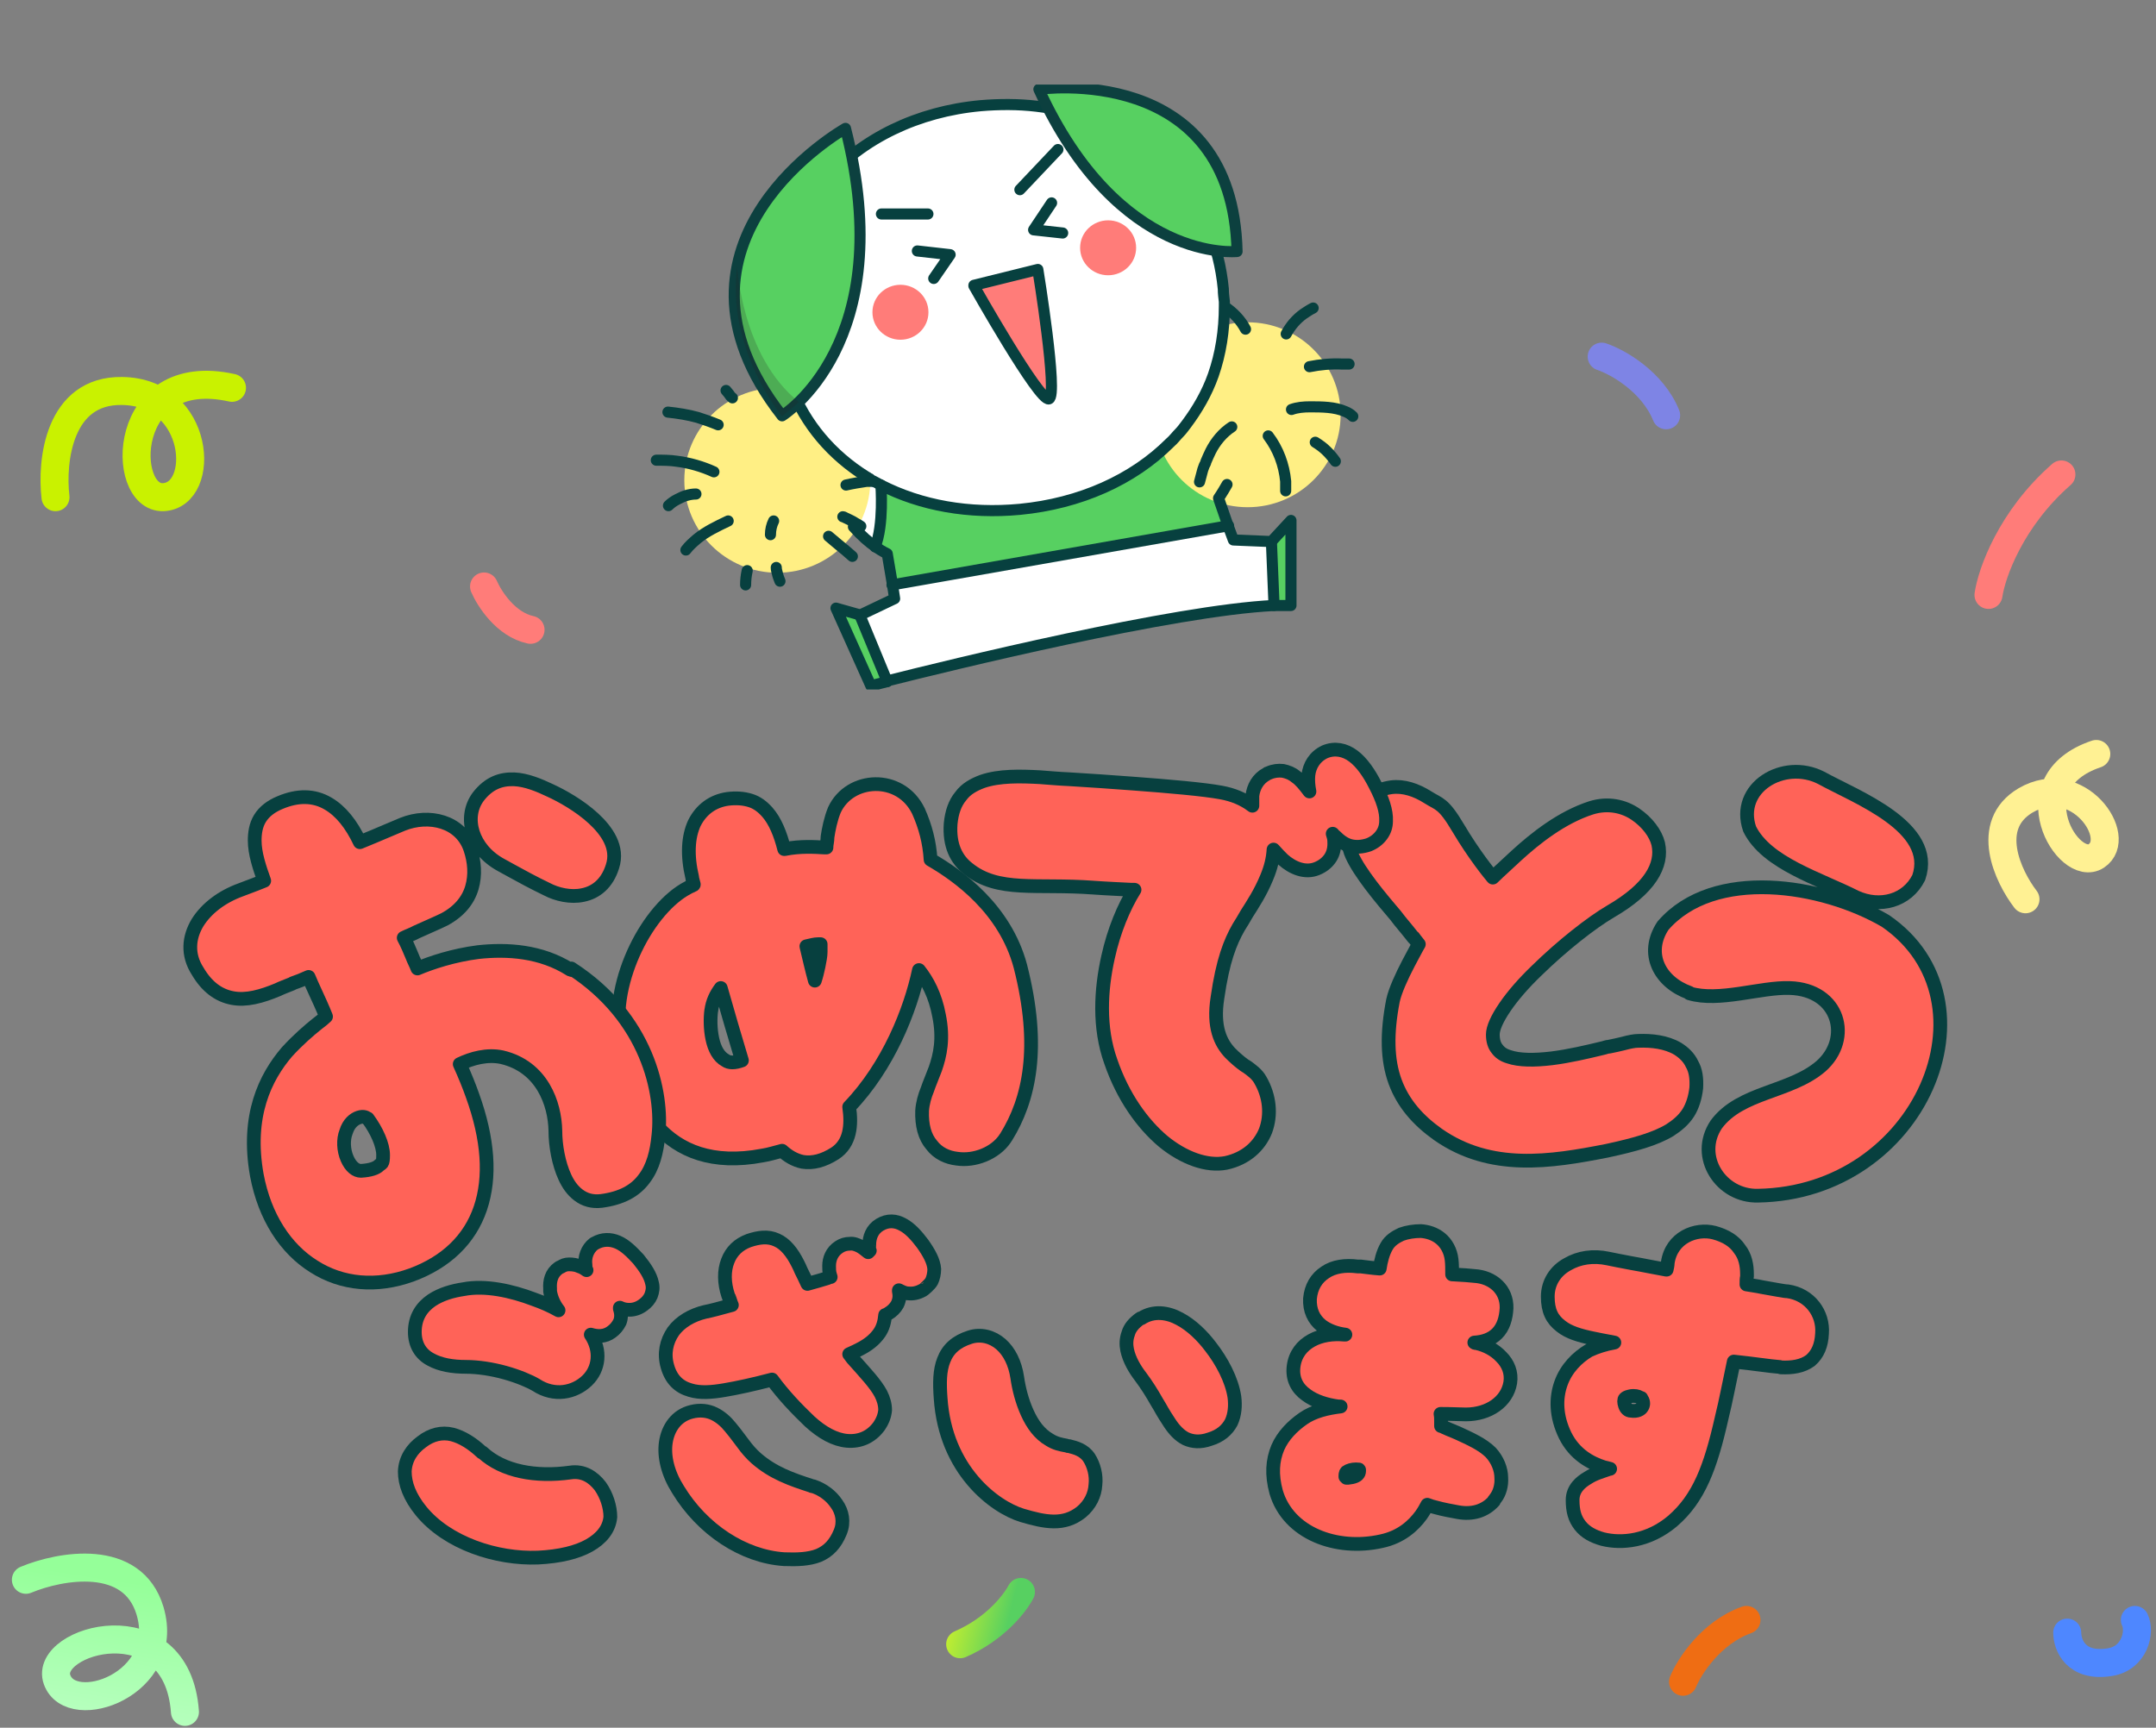
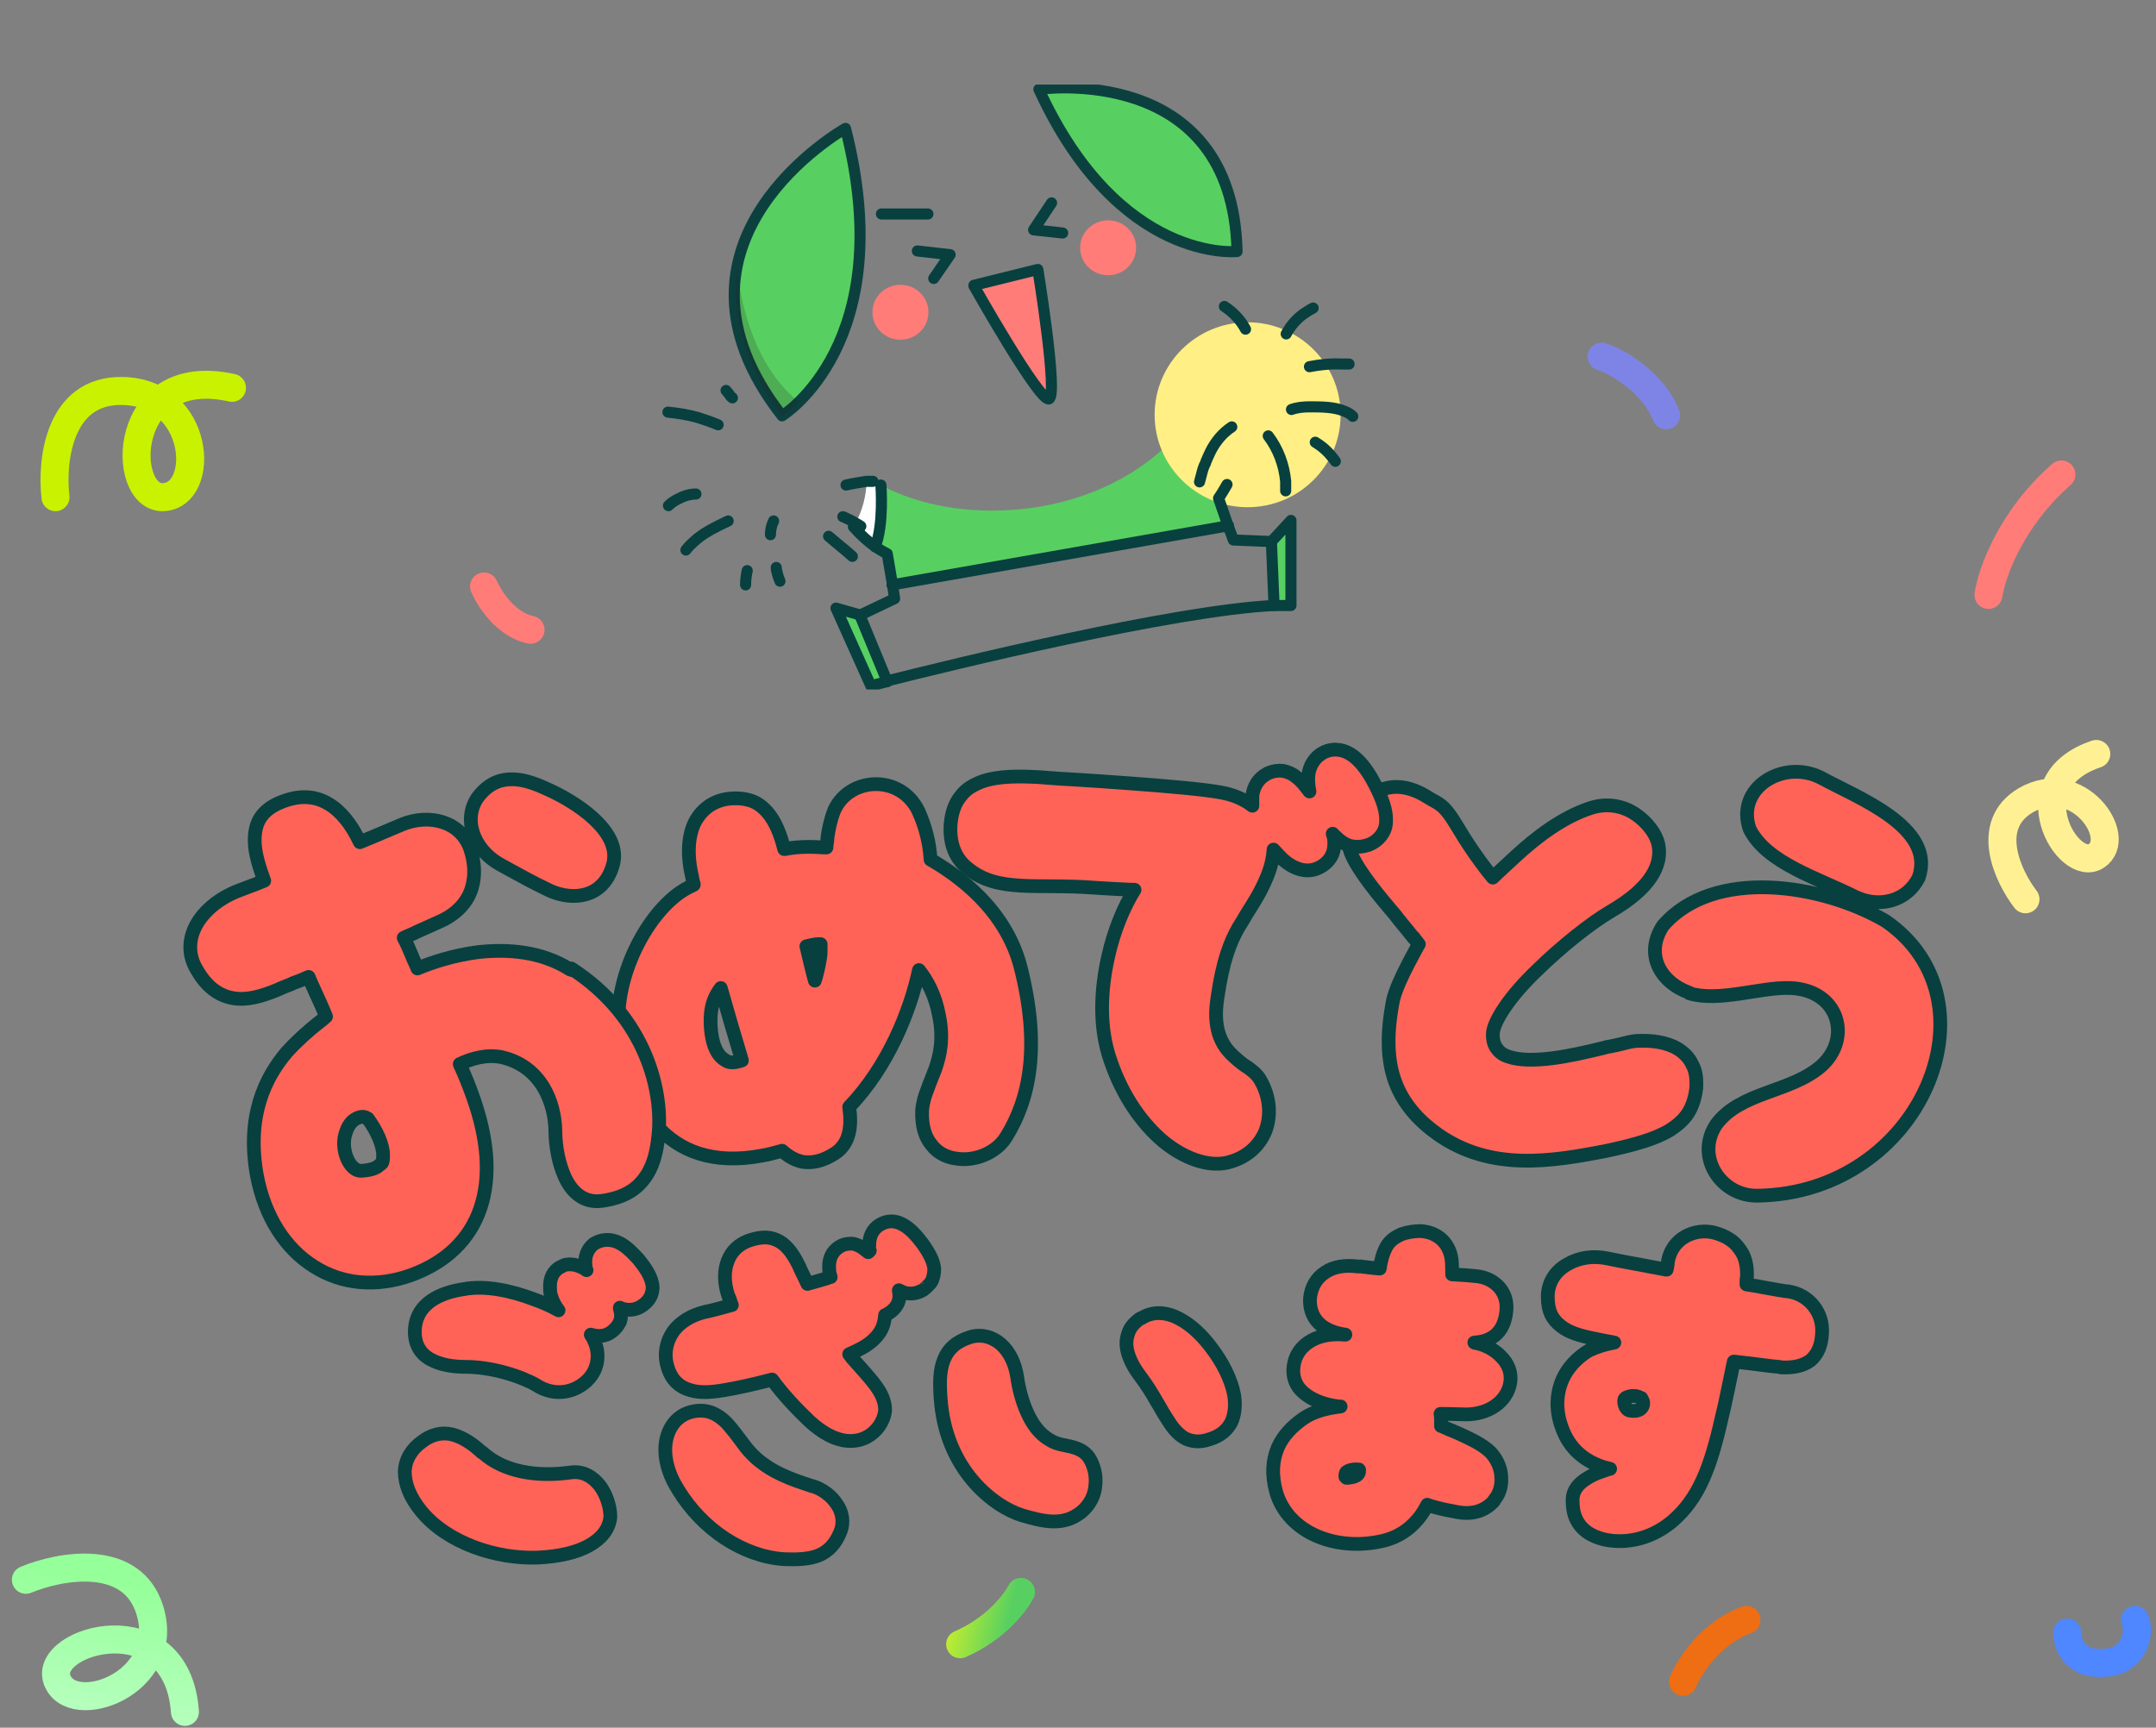
<svg xmlns="http://www.w3.org/2000/svg" version="1.1" viewBox="0 0 408 327">
  <rect x="0" y="0" width="408" height="327" fill="#808080" stroke="none" />
  <defs>
    <style>
      .cls-1 {
        fill: #221f1f;
      }

      .cls-2 {
        stroke: #7e84e5;
      }

      .cls-2, .cls-3, .cls-4, .cls-5, .cls-6, .cls-7, .cls-8, .cls-9, .cls-10, .cls-11 {
        fill: none;
      }

      .cls-2, .cls-3, .cls-4, .cls-5, .cls-6, .cls-8, .cls-12, .cls-13, .cls-9, .cls-10, .cls-14, .cls-15, .cls-11 {
        stroke-linecap: round;
        stroke-linejoin: round;
      }

      .cls-2, .cls-3, .cls-4, .cls-6, .cls-8, .cls-9, .cls-10, .cls-11 {
        stroke-width: 5.3px;
      }

      .cls-16, .cls-13 {
        fill: #ff7c79;
      }

      .cls-3 {
        stroke: url(#linear-gradient-2);
      }

      .cls-4 {
        stroke: #ff7c79;
      }

      .cls-17, .cls-14 {
        fill: #fff;
      }

      .cls-5, .cls-12, .cls-13, .cls-14 {
        stroke-width: 2.1px;
      }

      .cls-5, .cls-13, .cls-14, .cls-15 {
        stroke: #07403f;
      }

      .cls-6 {
        stroke: #fff193;
      }

      .cls-18, .cls-12 {
        fill: #57d061;
      }

      .cls-8 {
        stroke: #c9f200;
      }

      .cls-19 {
        isolation: isolate;
      }

      .cls-12 {
        stroke: #0c403f;
      }

      .cls-9 {
        stroke: #4e87ff;
      }

      .cls-20 {
        mix-blend-mode: multiply;
        opacity: .2;
      }

      .cls-10 {
        stroke: url(#linear-gradient);
      }

      .cls-15 {
        fill: #ff6358;
        stroke-width: 2.6px;
      }

      .cls-21 {
        clip-path: url(#clippath);
      }

      .cls-22 {
        fill: #ffef84;
      }

      .cls-11 {
        stroke: #ef6d13;
      }
    </style>
    <linearGradient id="linear-gradient" x1="21.9" y1="1050.9" x2="14.9" y2="1095" gradientTransform="translate(0 -752)" gradientUnits="userSpaceOnUse">
      <stop offset="0" stop-color="#95ff99" />
      <stop offset="1" stop-color="#ceffd8" />
    </linearGradient>
    <linearGradient id="linear-gradient-2" x1="190.8" y1="1059.1" x2="176.9" y2="1055.7" gradientTransform="translate(0 -752)" gradientUnits="userSpaceOnUse">
      <stop offset="0" stop-color="#57d061" />
      <stop offset="1" stop-color="#e5f720" />
    </linearGradient>
    <clipPath id="clippath">
      <rect class="cls-7" x="122" y="16" width="135.7" height="114.5" />
    </clipPath>
  </defs>
  <g>
    <g id="Layer_1">
      <g class="cls-19">
        <g id="Layer_1-2" data-name="Layer_1">
          <path class="cls-15" d="M267.5,177.4c.4.6.8,1,1,1.3-.1.2-.3.5-.4.7-.4.8-1,1.8-1.6,3-1.2,2.3-2.5,5.1-2.9,7h0c-1.2,6.2-1.1,11.2.4,15.3s4.3,7.3,8.1,10h0c10,7,21.3,5.2,32,3.1h0c5.1-1.1,9.1-2.2,11.9-3.9,1.4-.9,2.6-1.9,3.5-3.3.8-1.3,1.3-2.9,1.5-4.7h0c.1-1.8-.1-3.3-.8-4.5-.6-1.3-1.6-2.2-2.7-2.9-2.2-1.3-5-1.6-7.5-1.5h0c-.7,0-1.7.2-2.8.5-.8.2-1.7.4-2.7.6-.4,0-.8.2-1.3.3-2.9.7-6.3,1.5-9.5,1.9-3.3.4-6.2.4-8.2-.3-1-.3-1.7-.8-2.2-1.5-.5-.6-.8-1.5-.8-2.7s.8-3,2.3-5.2,3.6-4.6,6-6.9c4.8-4.7,10.4-9.1,14-11.2h0c7.4-4.3,9.9-8.7,9-12.8h0c-.5-2-2.1-4.1-4.3-5.6-2.2-1.5-5.2-2.2-8.4-1.2h0c-5.6,1.8-10.6,5.8-14.1,9s-4.4,4.1-4.5,4.2c-.6-.7-3.6-4.4-6.5-9.3s-3.6-4.5-5.8-5.9c-2.2-1.4-4.6-2.2-6.9-1.9h0c-6.4.9-9,6.7-7.9,11.7.2.8.6,1.6,1.1,2.5s1.1,1.8,1.8,2.8c1.4,2,3.2,4.2,4.9,6.2.6.7,1.2,1.4,1.7,2.1,1,1.2,1.9,2.3,2.6,3.2h0Z" />
          <path class="cls-15" d="M206.9,168c2.8.2,5.4.3,7.2.4h.6c-2,3.2-3.9,7.7-5,12.7-1.4,6.2-1.8,13.4.5,19.8,2.3,6.7,6,11.8,9.9,15.1,3.9,3.2,8.3,4.8,11.9,4.1h0c3.7-.8,6.3-3.1,7.5-6.1,1.1-3,.8-6.5-1-9.6h0c-.6-1.1-1.7-1.9-2.7-2.6,0,0-.1,0-.2-.1-1-.7-1.9-1.5-2.8-2.4-1.8-1.9-3.3-4.9-2.4-10.5h0c1-7,2.4-10.5,4-13.3.5-.8,1-1.6,1.5-2.5,1.2-1.9,2.6-4,3.8-6.9.8-1.9,1.2-3.6,1.3-5.3.6.7,1.2,1.3,1.8,1.9,1.8,1.6,4.2,2.6,6.4,1.7h0c1-.4,1.8-1,2.4-1.8.6-.8.9-1.8.9-2.9s-.1-1.2-.3-1.9c.2.2.3.4.5.5.8.8,1.7,1.5,2.8,1.8,1.1.3,2.3.2,3.5-.2h0c1-.4,1.8-1,2.4-1.8s.9-1.7.9-2.7c.1-1.9-.7-4.2-2-6.7h0c-1.2-2.4-2.6-4.4-4.2-5.6-1.6-1.2-3.5-1.6-5.4-.8h0c-1.9.9-2.9,2.6-3.1,4.4-.1,1,0,2.1.2,3.1-.9-1.2-1.7-2.2-2.6-2.8-.7-.6-1.5-.9-2.4-1.1-.9-.1-1.8,0-2.7.4-.1,0-.3.1-.4.2-1.7.9-2.5,2.5-2.7,4.1v1.9c-1.7-1.3-3.7-2.1-5.9-2.5-3.2-.6-10-1.2-16.8-1.7-4.1-.3-8.2-.6-11.7-.8-2.3-.1-4.4-.3-5.8-.4h0c-3.7-.2-7.7-.3-10.9.8-1.6.6-3.1,1.4-4.1,2.8-1.1,1.3-1.7,3.1-1.9,5.2h0c-.3,4.1,1.1,6.8,3.3,8.5,5.7,4.6,12.9,2.8,23.7,3.6Z" />
          <path class="cls-15" d="M156.4,160.4h-.4c-1.7-.1-4.5-.3-7.5.3h-.1c-.7-2.8-1.7-5.3-3.2-7-.9-1-1.9-1.8-3.2-2.2s-2.7-.5-4.3-.3c-2.8.4-5,2-6.3,4.6-1.2,2.6-1.4,6.1-.4,10.3,0,.3.2.8.3,1.3h0q0,.1-.1.1h0c-.3.2-.7.3-1,.5-3.7,1.9-7.4,6.3-9.9,11.5s-4,11.5-2.9,17.2c1,5.4,2.8,11.8,6.9,16.4,4.2,4.7,10.5,7.4,20,5.6,1.3-.2,2.5-.6,3.7-.9,1.1,1,2.4,1.8,3.9,2.1,1.9.3,3.9-.2,6.1-1.6h0c2.9-1.9,3.2-5.3,2.7-8.8,7.4-7.7,11.6-18.3,13.2-25.9,1.6,2,3.1,4.8,3.8,8.6h0c.9,4.4.2,7.5-.7,10.1-.3.8-.6,1.5-.9,2.3-.2.5-.4,1-.6,1.6-.5,1.2-.9,2.6-1,4h0c-.1,2.8.5,5,1.8,6.5,1.2,1.6,3,2.4,4.8,2.6,3.3.5,7.2-1,9.1-3.8,0,0,.1-.2.2-.3,4.4-7.1,6.6-17,2.7-32.3h0c-2.9-10.9-11.8-17.2-17-20.2-.2-3.3-1-6.3-2.3-9.2h0c-3.4-7-13-6.5-15.9-.2h0c-.7,1.7-1.1,3.7-1.3,5.1,0,.8-.2,1.4-.2,1.9h0ZM134.6,191.3h0c.2-1.7.9-3.1,1.8-4.3,1.3,4.6,2.7,9.4,4,13.7-1.4.5-2.4.5-3.1,0h0c-1.3-.7-2.1-2.2-2.5-4.1-.4-1.9-.4-3.9-.2-5.4h0ZM154.2,185.6c-.6-2.2-1.1-4.4-1.6-6.5.9-.2,1.6-.4,2.2-.4h.5v1.5c0,.7-.2,1.7-.4,2.7-.2.9-.4,1.8-.7,2.7Z" />
          <path class="cls-15" d="M319.7,187.9c-5.6-2-8.5-7.4-5-12.7h0c9.6-11.1,30.1-7.9,42.1-.9,22,15.1,6.7,51.5-24.1,52-7,.2-12-7.4-7.9-13.5,4.6-6.2,14-6,19.8-11,5.9-5.2,3.5-14.5-5.9-14.8-5.5-.2-13.4,2.7-19,1h0ZM344.6,147.2c-7.1-3.6-16.2,1.9-13.5,9.7,3.2,6.5,13.2,9.4,20.1,12.9,4.6,2.1,9.7.7,11.9-3.7,3.3-9.6-11.8-15.2-18.5-18.9Z" />
          <path class="cls-15" d="M91.2,274.9h0c-1.8-1.7-3.7-2.9-5.6-3.4-2-.5-4,0-5.8,1.4-1.8,1.3-3.1,3.2-3.2,5.6,0,2.3.9,4.8,3.1,7.5h0c5,6.1,14.3,9.1,22.1,8.8h0c4.1-.2,7.4-1,9.7-2.3,2.3-1.3,3.8-3.1,4-5.4h0c0-1.9-.7-4.1-1.9-5.8-1.3-1.7-3.2-3-5.7-2.6-6.5.9-12.7-.2-16.6-3.8h0ZM104.1,244.4c.2,1.3.8,2.6,1.6,3.6-1.4-.8-3-1.5-4.7-2.1-4.2-1.6-9.2-2.7-13.3-1.9-2,.3-4.2.9-6,2.1-1.9,1.3-3.2,3.2-3.2,6h0c0,2.4,1.1,4.2,3,5.2,1.8,1,4.1,1.4,6.7,1.4h0c2.2,0,4.9.4,7.4,1.1s4.6,1.6,5.8,2.3h0c3.5,2.3,7.3,1.5,9.7-.8,2.3-2.2,2.7-5.7.7-8.7,1.3.4,2.7.4,3.9-.5h0c.7-.5,1.2-1.1,1.6-1.9.3-.8.3-1.6,0-2.5v-.2c.6.3,1.2.4,1.8.4.9,0,1.8-.3,2.6-.9.7-.5,1.2-1.1,1.5-1.8.3-.8.4-1.5.2-2.3-.3-1.5-1.3-3-2.6-4.6h0c-1.3-1.4-2.5-2.6-3.9-3.2-1.4-.6-2.9-.6-4.3.2,0,0,0,0-.2.1-1.3,1-1.8,2.6-1.6,4,0,.3,0,.7.2,1-.4-.3-.9-.6-1.3-.7-.6-.3-1.3-.4-2-.4s-1.1.2-1.6.5c0,0-.3.1-.4.2-1.4,1-1.7,2.5-1.6,3.9v.5Z" />
          <path class="cls-15" d="M148.4,295.1h0c2.5.1,4.7,0,6.5-.7,1.9-.8,3.2-2.2,4.1-4.4.8-1.9.4-3.9-.7-5.4-1-1.5-2.6-2.7-4.4-3.3h0c-.1,0-.3,0-.4-.1-3.7-1.2-7.2-2.4-10.4-5.2-.9-.8-1.7-1.7-2.5-2.8-.2-.3-.4-.5-.6-.8-.6-.8-1.2-1.6-1.8-2.3-.8-1-1.8-1.9-3-2.5s-2.7-.8-4.3-.4h0c-2.9.7-4.5,3.1-4.9,5.8-.4,2.7.4,5.9,2.3,8.9,4.6,7.6,12.4,12.7,20.1,13.2h0ZM164.3,237c-.5-.4-1-.8-1.5-1.1-.6-.3-1.3-.6-2-.5-.7,0-1.4.2-2,.6h0c-1.4.9-1.9,2.3-1.9,3.6s.1,1.4.3,2.1c-.2,0-.4.1-.6.2-1,.3-2.3.7-3.8,1.1-.4-.9-.8-1.7-1.2-2.5-.2-.5-.4-.9-.6-1.3-1.1-2.2-2.4-3.8-4-4.5-1.7-.8-3.5-.5-5.3.1-1.9.7-3.3,2-4,3.9-.7,1.8-.7,4.1.1,6.5h0c0,.1.1.3.2.4.2.5.3,1,.5,1.4-2.2.6-4,1.1-5.1,1.3h0c-2.5.6-4.7,1.9-6,3.7-1.3,1.9-1.8,4.2-1.1,6.6.7,2.5,2.2,3.9,4.3,4.5,1.9.6,4.2.4,6.5,0h0c2.4-.4,5.6-1.1,9-2,2.2,3,4.6,5.5,7.1,7.9h0c2.4,2.2,4.8,3.5,7.1,3.7,2.4.2,4.5-.7,6-2.7h0c.7-1,1.1-2,1.2-3.1,0-1.1-.3-2.1-.8-3.1-1-1.9-3-4-5.4-6.7h0c-.2-.3-.4-.5-.6-.8.7-.3,1.3-.6,1.9-.9h0c1.6-.8,2.9-1.8,3.8-3.1.7-1,1-2.2,1.1-3.4.2,0,.4-.2.6-.3.7-.4,1.3-1,1.7-1.7.4-.8.5-1.6.3-2.5v-.2c.6.3,1.2.6,1.8.6.9.1,1.8-.1,2.7-.6.1,0,1.4-1.1,1.7-1.7s.5-1.5.5-2.3c-.1-1.5-1-3.1-2.2-4.8-1.2-1.6-2.4-2.9-3.7-3.6-1.4-.8-2.9-.9-4.4,0s-2,2.4-2,3.8,0,.7.1,1.1l-.3.3Z" />
          <path class="cls-15" d="M192.5,260.7h0c-.4-2.7-1.5-4.9-3.1-6.3-1.6-1.4-3.8-2-5.9-1.3-2.5.8-4.1,2.2-4.9,4.3-.8,2-.8,4.4-.6,7.2.9,13.7,10.2,20.6,15.4,22.2h0c4.4,1.3,7.9,2,11.2-.6h0c1.7-1.4,2.6-3.3,2.7-5.2.2-1.8-.3-3.7-1.2-5.1-1-1.5-2.6-1.9-3.8-2.2-.2,0-.3,0-.5-.1-1.1-.2-2.1-.4-3.2-1.1-1.9-1.1-3.2-2.9-4.2-5.1s-1.6-4.6-1.9-6.7h0ZM215.9,249.5s-.1,0-.2.1c-1.1.8-1.9,1.7-2.2,2.8-.4,1.1-.4,2.1-.2,3.1.4,1.9,1.5,3.7,2.5,5h0c1.2,1.6,2.2,3.2,3.1,4.8.2.3.4.7.6,1,.6,1.1,1.3,2.2,1.9,3.1.8,1.2,1.8,2.3,3,2.9,1.3.6,2.8.7,4.5.1,2-.6,3.3-1.7,4.1-3.2.7-1.5.8-3.2.6-4.8-.5-3.3-2.4-6.8-4.5-9.5-1.5-2-3.6-4.1-5.9-5.3-2.2-1.2-4.9-1.6-7.2-.1h-.1Z" />
          <path class="cls-15" d="M282.7,284c.1-.1.2-.3.3-.4.8-1,1.2-2.5,1.1-3.9,0-1.6-.7-3.4-2-4.8h0c-.7-.7-1.7-1.4-2.8-2-1.1-.6-2.4-1.2-3.5-1.7-1.2-.5-2.2-.9-3-1.3h-.1v-.9c0-.5,0-.9-.1-1.4,2.1,0,3.9.1,4.8.1h0c4.3,0,7.8-2.4,8.4-6h0c.3-1.9-.4-3.6-1.7-4.9-1.2-1.3-2.9-2.2-4.7-2.6-.1,0-.3,0-.4-.1,1.7-.1,3.2-.6,4.3-1.7,1.2-1.2,1.7-2.9,1.8-4.8.1-3.5-2.6-5.9-6.1-6.1-.8-.1-2.3-.2-4.2-.3h0c0-1,0-2-.1-2.8h0c-.2-1.7-1-3.1-2.1-4s-2.4-1.3-3.7-1.4c-1.3,0-2.6.2-3.7.6-1.1.5-2.2,1.2-2.8,2.3-.7,1.2-1.1,2.8-1.3,4.2-1.4-.1-2.7-.3-3.6-.4h-.6c-2.3-.3-4.5,0-6.1,1.1-1.7,1.1-2.7,2.8-2.9,5-.1,2.2.7,3.9,2.2,5.1,1.2.9,2.8,1.5,4.5,1.7h-.2c-2.2-.2-4.4.1-6.2,1.1s-3.1,2.6-3.4,4.9c-.3,2.4.7,4.2,2.4,5.4,1.6,1.2,3.8,1.9,6.1,2.2h.4c-2.5.3-5.1.9-7.1,2.3s-3.8,3.2-4.8,5.5c-1,2.4-1.2,5.1-.3,8.4h0c2.3,7.8,11.4,11.2,19.9,9.3h0c3.8-.8,6.1-3,7.5-4.9.5-.7.9-1.4,1.2-2,.5.2,1.1.4,1.6.5,1.4.4,3.1.7,4.2.9,2.7.5,5.1-.2,6.8-2.1h0ZM254.6,279.5c0-.3,0-.7.2-.9.4-.3,1.1-.5,1.8-.5s.5,0,.6.1c0,.3,0,.6-.2.8-.2.3-.8.6-1.9.7h-.3s-.1-.1-.2-.3h0Z" />
          <path class="cls-15" d="M315.3,240.3c-2.3-.4-4.6-.9-6.4-1.2-2.1-.4-3.7-.7-4.6-.9-2.8-.6-5.5-.2-7.7,1.1-2.2,1.2-3.7,3.4-3.7,6.1s.8,4.3,2.5,5.6c1.5,1.2,3.6,1.8,6,2.3,1,.2,2.4.5,4.1.8-1.7.3-3.3.8-4.8,1.5h0c-2.2,1.3-4.3,3.4-5.3,6.2-1,2.8-1,6.2.8,9.9h0c1.8,3.6,4.8,5.2,7.3,6,.4.1.9.2,1.2.3h0c-.1,0-.2,0-.4.1-1.1.4-2.6.8-3.8,1.6-1.4.8-2.9,2.1-2.9,4.2s.4,3.5,1.4,4.8,2.5,2.1,4.3,2.6c3.6.9,8.7.4,13.2-3.4h0c5-4.3,7.2-10.2,9.3-19.5.8-3.2,1.5-7,2.3-10.7h0c3.8.4,7,.9,8.5,1,.1,0,.3,0,.4.1,2.2.1,4.1-.2,5.6-1.3,1.4-1.2,2.1-2.9,2.2-5.1h0c.3-3.8-2.3-7.4-6.5-8h0c-.7,0-2.5-.4-4.9-.8-.9-.2-1.8-.3-2.9-.5,0-.6,0-1.1.1-1.5v-.4h0c0-1.7-.3-3.4-1.4-4.8-1-1.5-2.6-2.5-4.8-3.1h0c-3.5-.9-8.1.9-8.8,5.7,0,.4-.1.9-.2,1.3h-.1ZM310.6,264.6s0,.1.1.2c.4.6.3,1.2,0,1.6-.2.3-.8.8-2.1.6-.5,0-.9-.4-1.1-1s-.2-1.1,0-1.3c0,0,.2-.2.5-.3.3-.1.7-.2,1.1-.2.7,0,1.2.2,1.5.5h0Z" />
          <path class="cls-15" d="M108.2,183.6s-.2-.1-.3-.1c-5.5-3.5-11.9-3.9-17.4-3.3-4.7.6-8.9,2-11.5,3.1-.3-.8-.7-1.5-1-2.3-.5-1.2-1-2.4-1.6-3.5.8-.4,1.7-.7,2.4-1.1,2.2-1,4.1-1.8,5.3-2.4h0c2.8-1.5,4.5-3.6,5.2-6s.5-4.9-.3-7.3h0c-1.8-5.3-7.8-6.7-12.8-4.7h0c-1.5.6-4.4,1.9-8.1,3.4-1.6-3.4-3.6-5.9-6-7.3-2.7-1.6-5.8-1.6-9.1-.2-1.7.7-3,1.7-3.8,3s-1,2.8-1,4.2c0,2.4.9,5.1,1.8,7.6-.5.2-1,.4-1.5.6-1.1.4-2.1.8-2.9,1.1h0c-3.6,1.3-6.5,3.5-8.2,6.2-1.7,2.8-2,6.1,0,9.2h0c1.7,2.9,3.9,4.6,6.6,5.1,2.6.5,5.5-.3,8.6-1.6h0c.6-.3,1.4-.6,2.4-1,0,0,.3-.1.4-.2.9-.3,1.9-.7,3-1.2.2.5.4.9.6,1.4,1.2,2.6,2.2,4.8,2.7,6.1h0c-.3.3-.9.8-1.7,1.4h0c-1.5,1.2-3.6,3-5.7,5.3-4.1,4.8-7.7,12.1-5.7,23.3h0c1.5,8,5.5,14,10.8,17.3,5.3,3.4,11.9,4,18.5,1.6,6.5-2.4,11-6.7,13-12.6,2-5.9,1.5-13.1-1.5-21.4h0c-.6-1.7-1.4-3.7-2.4-5.9,2.3-1.1,5.2-1.9,8-1.3,7.6,1.8,10,8.8,10.1,13.9h0c0,2.8.6,6.2,1.8,8.8.6,1.3,1.4,2.5,2.6,3.4s2.6,1.3,4.3,1.1h0c3.8-.5,6.4-1.9,8.1-4.2,1.7-2.2,2.4-5.1,2.7-8.2h0c.9-8-2.1-22.3-16.5-31.6l.2.3ZM69.6,211.7h0c1.7,2.3,2.9,5,2.9,6.9s-.3,1.5-.8,2-1.6.9-3.4,1c-.9,0-1.9-.7-2.6-2.3s-.8-3.6-.2-5.1h0c.5-1.6,1.5-2.4,2.4-2.7s1.5,0,1.7.3h0ZM90.5,150.8h0c-2.9,3.9-1.2,9.9,4.3,12.9.7.4,1.3.7,2,1.1,2,1.1,4,2.2,6.7,3.5,1.9,1,4.5,1.6,6.8,1.1,2.5-.5,4.6-2.2,5.6-5.4,1.2-3.6-1.1-6.8-3.6-9.1-2.6-2.4-6-4.3-8.2-5.3-2.1-1-4.5-2-6.8-2.1-2.5-.1-4.8.7-6.8,3.3Z" />
          <path class="cls-11" d="M318.5,318.3c1.2-2.9,5.3-9.3,12-11.7" />
          <path class="cls-10" d="M4.9,299c6.5-2.7,20.2-5.2,23.5,5.9,4.1,13.9-14.9,20.5-17.6,13-2.7-7.5,22.7-14.8,24.2,6.1" />
          <path class="cls-8" d="M10.5,94.1c-.8-6.8.6-20.3,12.6-20.1,14.9.2,16,19.7,7.8,20.1-8.2.3-8.1-25.4,13-20.7" />
          <path class="cls-4" d="M376.3,112.6c.6-4.1,4.2-14.4,13.8-22.8" />
          <path class="cls-3" d="M193.2,301.3c-1.1,2.1-4.8,7-11.5,9.9" />
          <path class="cls-9" d="M391.2,309c0,2.3,1.6,6.6,8,5.6,4.8-.7,5.9-5.8,4.8-8" />
          <path class="cls-2" d="M303.1,67.5c3,1,9.6,4.7,12.2,11.1" />
          <path class="cls-6" d="M383.3,170.2c-3.3-4.3-7.9-14,0-18.7,9.9-5.8,18.7,7,13.4,10.5-5.3,3.5-15.8-14,0-19.3" />
          <path class="cls-4" d="M91.6,111c1,2.3,4.1,7.2,8.8,8.2" />
          <g class="cls-21">
            <g>
              <path class="cls-18" d="M244.4,98.6v16.1h-3.2l-.5-12.1,3.7-4Z" />
-               <path class="cls-17" d="M240.6,102.5l.5,12.1c-19,.9-61.4,11.3-73.3,14.3l-5.2-12.6,6.5-3.1-.4-2.6,63.7-11.2,1,2.7,7.2.3h0Z" />
              <path class="cls-18" d="M227.4,89.7c1.5.9,3.1,1.6,4.8,2-.9,1.6-1.6,2.6-1.6,2.6l1.8,5.2-63.7,11.2-1-5.9s-.9-.4-2.2-1.3h0c1.7-4.1,1.1-11.7,1.1-11.7,7.5,3.9,16.6,5.5,26.3,4.6,11.4-1.1,21.4-5.6,28.4-12.6,1.5,2.4,3.6,4.4,6,5.9h0Z" />
              <path class="cls-17" d="M220.6,81l3.8-.7c-.4.5-.8,1.1-1.3,1.6-.6.6-1.1,1.3-1.8,1.9-.5-.8-.9-1.6-1.3-2.5.2,0,.3-.2.5-.3h.1Z" />
              <path class="cls-17" d="M220,81.1h.6c-.2,0-.3,0-.5.2,0,0,0-.2-.1-.2Z" />
              <path class="cls-18" d="M167.9,129c-2,.5-3.1.8-3.1.8l-6.6-14.7,4.6,1.3,5.2,12.6h0Z" />
              <path class="cls-17" d="M166.7,91.8s.6,7.6-1.1,11.7l1.1-11.7Z" />
              <path class="cls-17" d="M161.9,99c1.3-2.4,2-5,2.1-7.9h0c.4,0,.8,0,1.2,0,.5.3,1,.6,1.5.8l-1.1,11.7h0c-1.2-.8-2.7-2.1-4.2-3.8.1-.2.3-.5.4-.7h.1Z" />
              <path class="cls-17" d="M163.9,90.7h.7c.2,0,.4,0,.6.2-.4,0-.8,0-1.2,0h0v-.4h-.1Z" />
-               <ellipse class="cls-22" cx="147.1" cy="90.9" rx="17.6" ry="17.5" />
              <ellipse class="cls-22" cx="236.1" cy="78.5" rx="17.6" ry="17.5" />
              <path class="cls-5" d="M167.9,129c-2,.5-3.1.8-3.1.8l-6.6-14.7,4.6,1.3,6.5-3.1-.4-2.6-1-5.9s-.9-.4-2.2-1.3c-1.2-.8-2.7-2.1-4.2-3.8" />
              <path class="cls-5" d="M232.2,91.7c-.9,1.6-1.6,2.6-1.6,2.6l1.8,5.2,1,2.7,7.2.3,3.7-4v16.1h-3.2c-19,.9-61.4,11.3-73.3,14.3" />
-               <path class="cls-5" d="M135.1,89.3c-2.2-1-4.6-1.7-7-2-1.3-.2-2.6-.2-3.9-.2" />
              <path class="cls-5" d="M131.7,93.5c-1.2,0-2.4.4-3.5,1-.6.3-1.2.7-1.7,1.2" />
              <path class="cls-5" d="M129.8,104.1c.6-.8,1.3-1.4,2.1-2.1,1.7-1.4,3.8-2.4,5.9-3.4" />
              <path class="cls-5" d="M141.4,108h0c-.2.9-.3,1.8-.3,2.7" />
              <path class="cls-5" d="M146.9,107.4c0,.4.1.7.2,1.1.1.5.3,1,.5,1.5" />
              <path class="cls-5" d="M126.4,78c1.9.2,3.8.5,5.6,1,1.3.4,2.7.9,3.9,1.4" />
              <path class="cls-5" d="M137.4,73.9c.2.2.3.4.5.6.2.3.4.6.7.8" />
              <path class="cls-5" d="M145.8,74.7c.2-.7.5-1.3.9-2s.9-1.4,1.5-2" />
              <path class="cls-5" d="M160.1,91.8c1.3-.3,2.6-.5,3.9-.7h0c.4,0,.8,0,1.2,0" />
              <path class="cls-5" d="M156.8,101.5c.6.5,1.3,1.1,1.9,1.6.9.7,1.8,1.5,2.6,2.2" />
              <path class="cls-5" d="M159.5,97.8c.2,0,.4.2.7.3.6.3,1.1.5,1.7.9.4.2.7.4,1,.6" />
              <path class="cls-5" d="M146.4,98.6c-.4.8-.6,1.7-.6,2.6" />
              <path class="cls-5" d="M243.4,63.2c.8-1.5,1.9-2.8,3.3-3.8.6-.4,1.2-.8,1.8-1.1" />
              <path class="cls-5" d="M247.8,69.4c2-.4,4.1-.6,6.2-.5h1.3" />
              <path class="cls-5" d="M235.7,62.3c-.9-1.7-2.3-3.2-4-4.3" />
              <path class="cls-5" d="M233.1,80.8c-1.7,1.1-3.1,2.8-4,4.6-.3.6-.6,1.3-.9,2,0,.2-.2.5-.3.7-.2.5-.4,1.1-.5,1.6s-.3,1-.4,1.5" />
              <path class="cls-5" d="M240,82.5c1.9,2.5,3,5.5,3.3,8.6v1.8" />
              <path class="cls-5" d="M244.4,77.5c1.1-.4,2.3-.5,3.5-.5,2.2,0,4.7,0,6.7.9.5.2,1,.5,1.4.9" />
              <path class="cls-5" d="M248.9,83.7c.8.5,1.5,1,2.2,1.7.6.6,1.1,1.2,1.6,1.9" />
-               <path class="cls-14" d="M228.6,43.1c1.5,3.5,2.5,7.4,2.9,11.6,0,.8.1,1.6.2,2.4v.8c0,4.7-.7,9.1-2.1,13.1-1.2,3.4-3,6.5-5.1,9.3-.4.5-.8,1.1-1.3,1.6-.6.6-1.1,1.3-1.8,1.9-7,7-17,11.5-28.4,12.6-9.6.9-18.7-.7-26.3-4.6-.5-.3-1-.5-1.5-.8-.2,0-.4-.2-.6-.4-.2,0-.4-.3-.7-.4-6.4-4-11.5-9.8-14.3-17.2-1.2-3.2-2.1-6.6-2.4-10.4-.3-3.1-.2-6,.1-8.9,1-7.5,4.2-14.2,8.9-19.6,7-7.9,17.4-13,29.4-14.1,3.6-.3,7.1-.3,10.5.1,14.6,1.7,26.9,10,32.5,22.9h0Z" />
              <path class="cls-13" d="M184.3,54l12.1-3s3.9,23.9,2.1,24.5c-1.8.6-14.2-21.4-14.2-21.4h0Z" />
              <path class="cls-5" d="M166.7,91.8s.6,7.6-1.1,11.7" />
              <path class="cls-5" d="M168.8,110.7l63.7-11.2" />
              <path class="cls-5" d="M162.7,116.4l5.2,12.6h0" />
              <path class="cls-5" d="M240.6,102.5l.5,12.1h0" />
              <path class="cls-5" d="M175.6,40.5h-8.8" />
-               <path class="cls-5" d="M193,35.9l7.2-7.6" />
              <path class="cls-5" d="M173.6,47.5l6.2.7-3.1,4.5" />
              <path class="cls-5" d="M199,38.4l-3.4,5.1,5.5.6" />
              <path class="cls-12" d="M196.6,16.9s36.7-5.3,37.5,30.7c0,0-22.3,2.4-37.5-30.7Z" />
              <path class="cls-12" d="M160,24.3s-37.9,21.3-12,54.4c0,0,22.4-13.7,12-54.4Z" />
              <g class="cls-20">
                <path class="cls-1" d="M139.5,50.3s.8,17.1,11.7,25.8l-3.2,2.7s-10.6-12.7-8.5-28.4h0Z" />
              </g>
              <path class="cls-16" d="M170.4,64.3c2.9,0,5.3-2.3,5.3-5.2s-2.4-5.2-5.3-5.2-5.3,2.3-5.3,5.2,2.4,5.2,5.3,5.2Z" />
              <path class="cls-16" d="M209.7,52.1c2.9,0,5.3-2.3,5.3-5.2s-2.4-5.2-5.3-5.2-5.3,2.3-5.3,5.2,2.4,5.2,5.3,5.2Z" />
            </g>
          </g>
        </g>
      </g>
    </g>
  </g>
</svg>